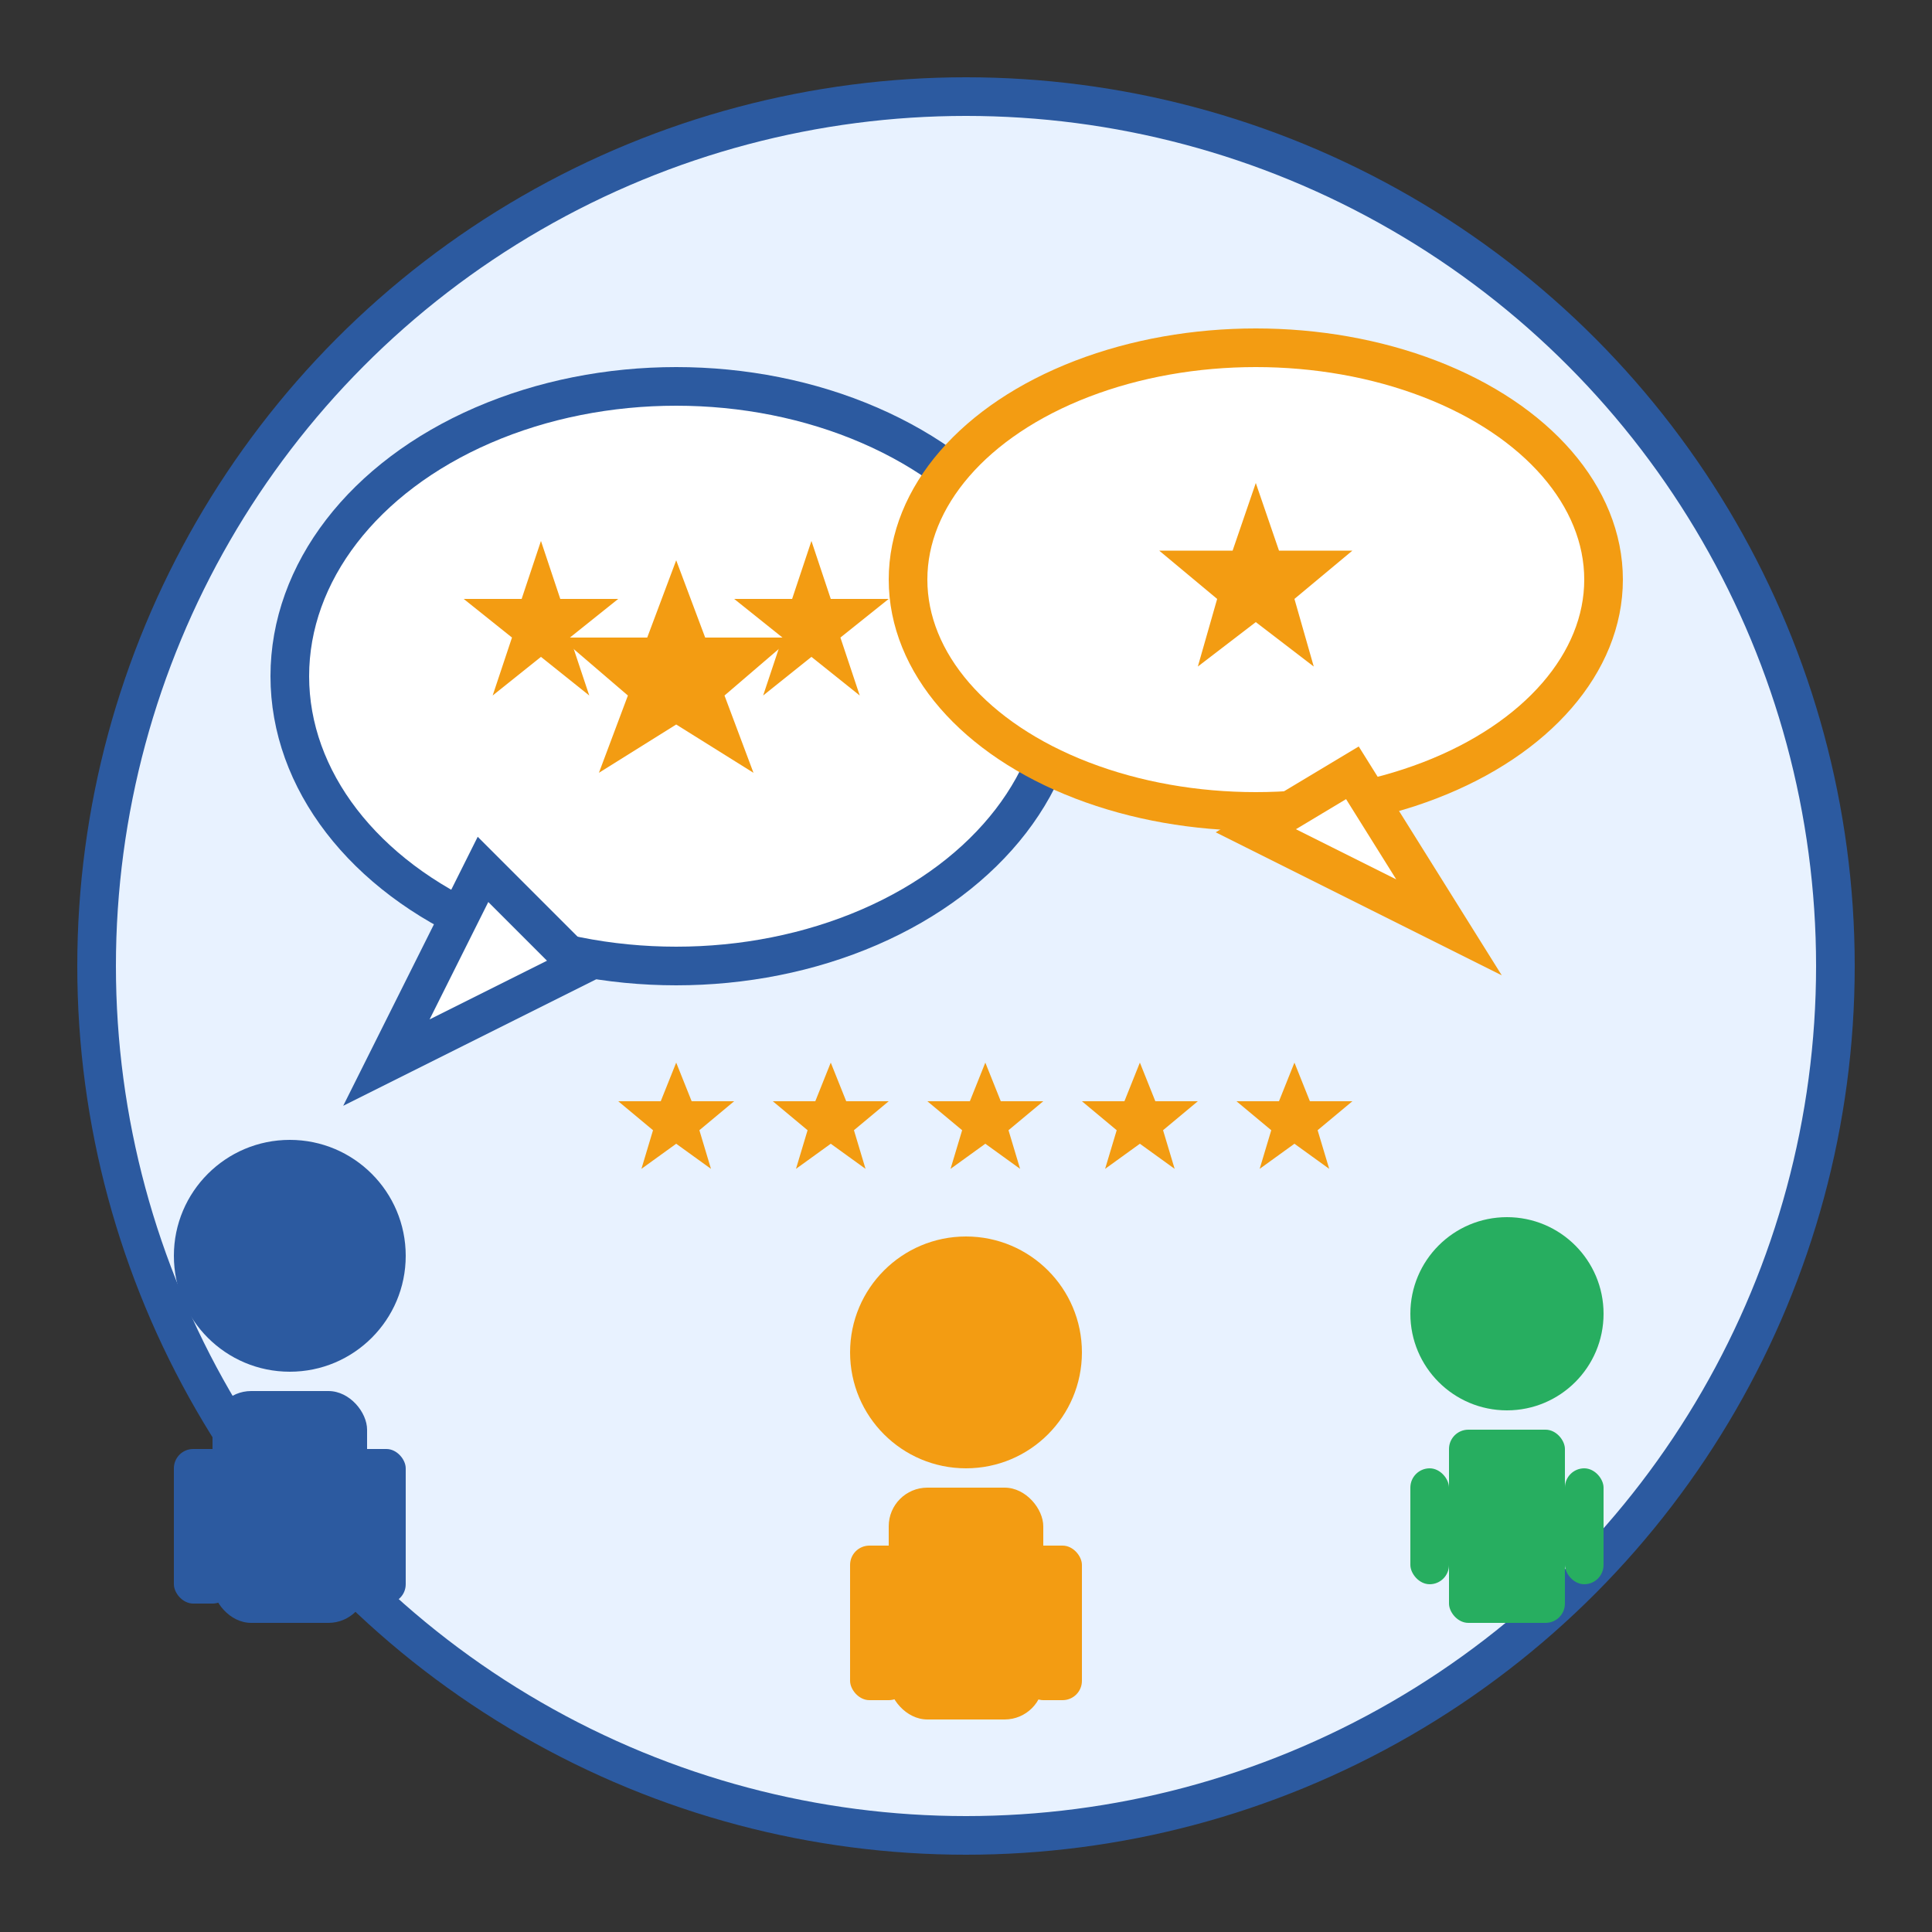
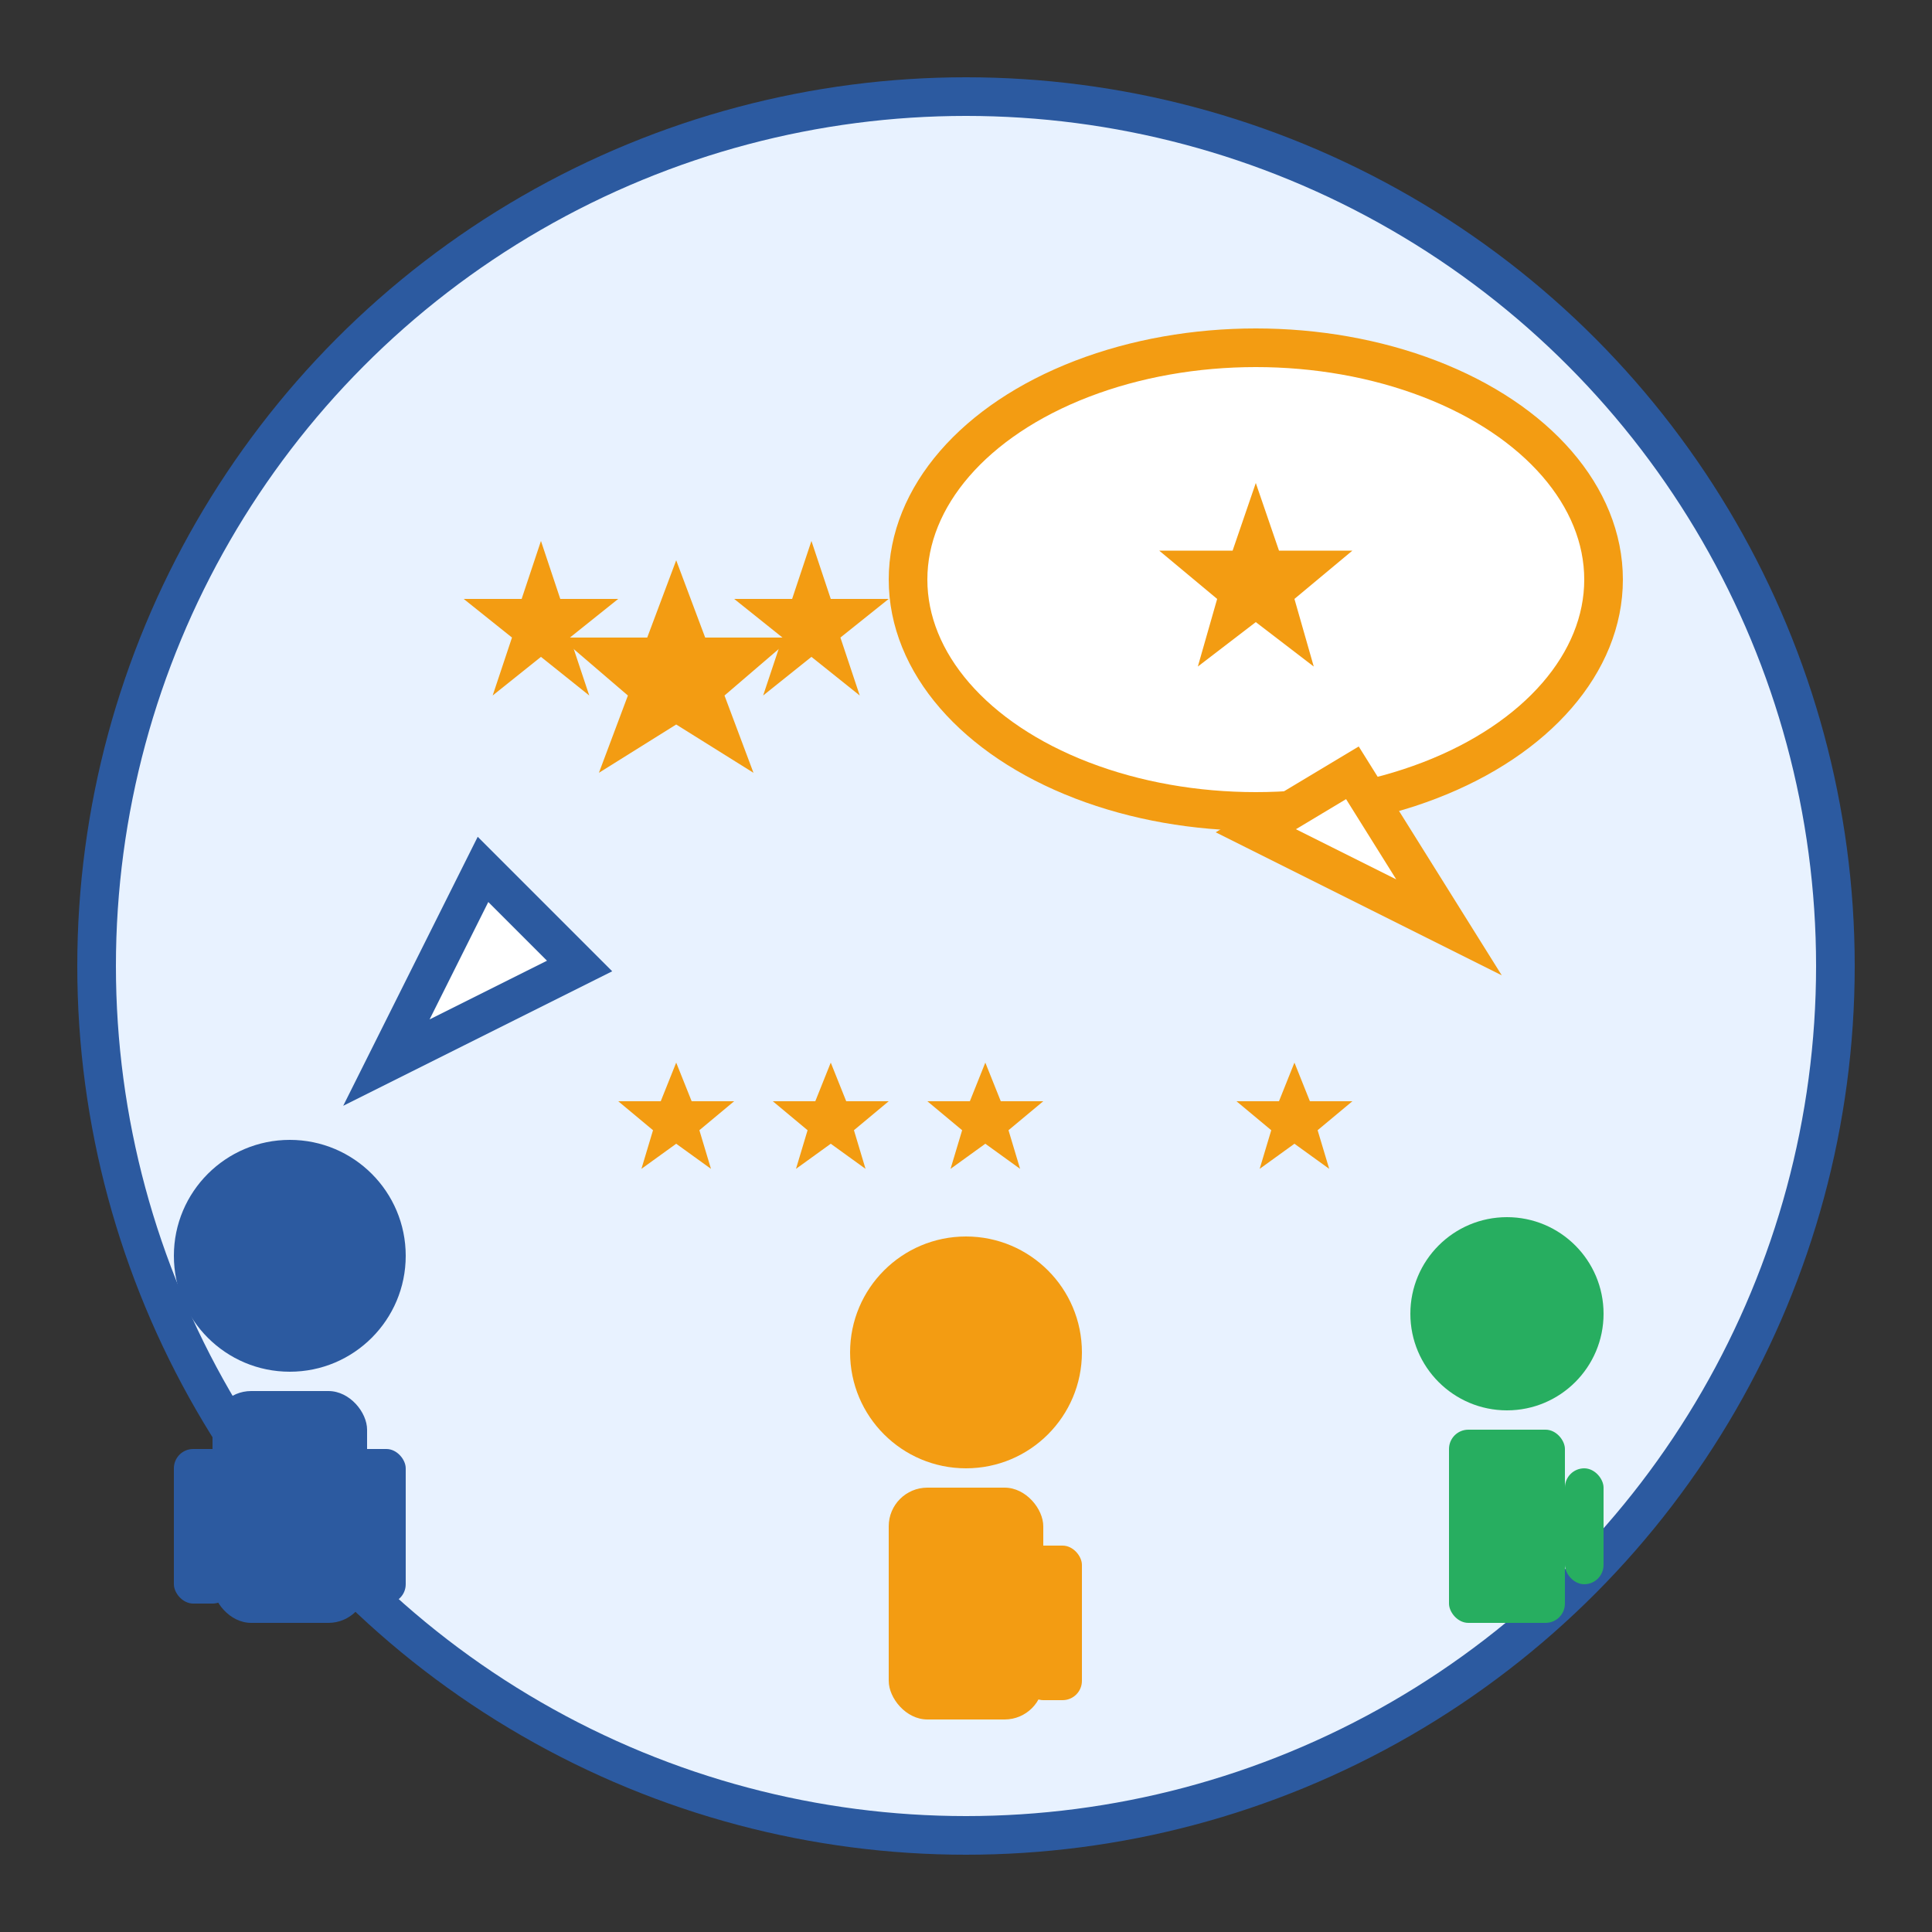
<svg xmlns="http://www.w3.org/2000/svg" width="100" height="100" viewBox="0 0 100 100" fill="none">
  <rect x="0" y="0" width="100" height="100" fill="#333333" stroke="none" />
  <circle cx="50" cy="50" r="45" fill="#E8F2FF" stroke="#2C5AA0" stroke-width="2" />
-   <ellipse cx="35" cy="35" rx="20" ry="15" fill="white" stroke="#2C5AA0" stroke-width="2" />
  <path d="M25 45 L20 55 L30 50 Z" fill="white" stroke="#2C5AA0" stroke-width="2" />
  <ellipse cx="65" cy="30" rx="18" ry="12" fill="white" stroke="#F39C12" stroke-width="2" />
  <path d="M70 40 L75 48 L65 43 Z" fill="white" stroke="#F39C12" stroke-width="2" />
  <g transform="translate(35, 35)">
    <polygon points="0,-6 1.5,-2 6,-2 2.5,1 4,5 0,2.5 -4,5 -2.5,1 -6,-2 -1.5,-2" fill="#F39C12" />
  </g>
  <g transform="translate(28, 32)">
    <polygon points="0,-4 1,-1 4,-1 1.5,1 2.5,4 0,2 -2.5,4 -1.5,1 -4,-1 -1,-1" fill="#F39C12" />
  </g>
  <g transform="translate(42, 32)">
    <polygon points="0,-4 1,-1 4,-1 1.5,1 2.5,4 0,2 -2.5,4 -1.5,1 -4,-1 -1,-1" fill="#F39C12" />
  </g>
  <g transform="translate(65, 30)">
    <polygon points="0,-5 1.2,-1.5 5,-1.5 2,1 3,4.5 0,2.2 -3,4.5 -2,1 -5,-1.5 -1.2,-1.5" fill="#F39C12" />
  </g>
  <g transform="translate(15, 65)">
    <circle cx="0" cy="0" r="6" fill="#2C5AA0" />
    <rect x="-4" y="7" width="8" height="12" fill="#2C5AA0" rx="2" />
    <rect x="-6" y="10" width="3" height="8" fill="#2C5AA0" rx="1" />
    <rect x="3" y="10" width="3" height="8" fill="#2C5AA0" rx="1" />
  </g>
  <g transform="translate(50, 70)">
    <circle cx="0" cy="0" r="6" fill="#F39C12" />
    <rect x="-4" y="7" width="8" height="12" fill="#F39C12" rx="2" />
-     <rect x="-6" y="10" width="3" height="8" fill="#F39C12" rx="1" />
    <rect x="3" y="10" width="3" height="8" fill="#F39C12" rx="1" />
  </g>
  <g transform="translate(78, 68)">
    <circle cx="0" cy="0" r="5" fill="#27AE60" />
    <rect x="-3" y="6" width="6" height="10" fill="#27AE60" rx="1" />
-     <rect x="-5" y="8" width="2" height="6" fill="#27AE60" rx="1" />
    <rect x="3" y="8" width="2" height="6" fill="#27AE60" rx="1" />
  </g>
  <g transform="translate(35, 58)">
    <polygon points="0,-3 0.8,-1 3,-1 1.2,0.5 1.8,2.5 0,1.2 -1.8,2.5 -1.2,0.5 -3,-1 -0.8,-1" fill="#F39C12" />
    <polygon points="8,-3 8.8,-1 11,-1 9.2,0.5 9.8,2.5 8,1.2 6.2,2.5 6.8,0.5 5,-1 7.2,-1" fill="#F39C12" />
    <polygon points="16,-3 16.8,-1 19,-1 17.2,0.5 17.8,2.5 16,1.2 14.2,2.5 14.8,0.5 13,-1 15.2,-1" fill="#F39C12" />
-     <polygon points="24,-3 24.8,-1 27,-1 25.2,0.5 25.8,2.5 24,1.2 22.2,2.5 22.8,0.5 21,-1 23.2,-1" fill="#F39C12" />
    <polygon points="32,-3 32.8,-1 35,-1 33.2,0.5 33.8,2.5 32,1.2 30.2,2.5 30.8,0.5 29,-1 31.2,-1" fill="#F39C12" />
  </g>
</svg>